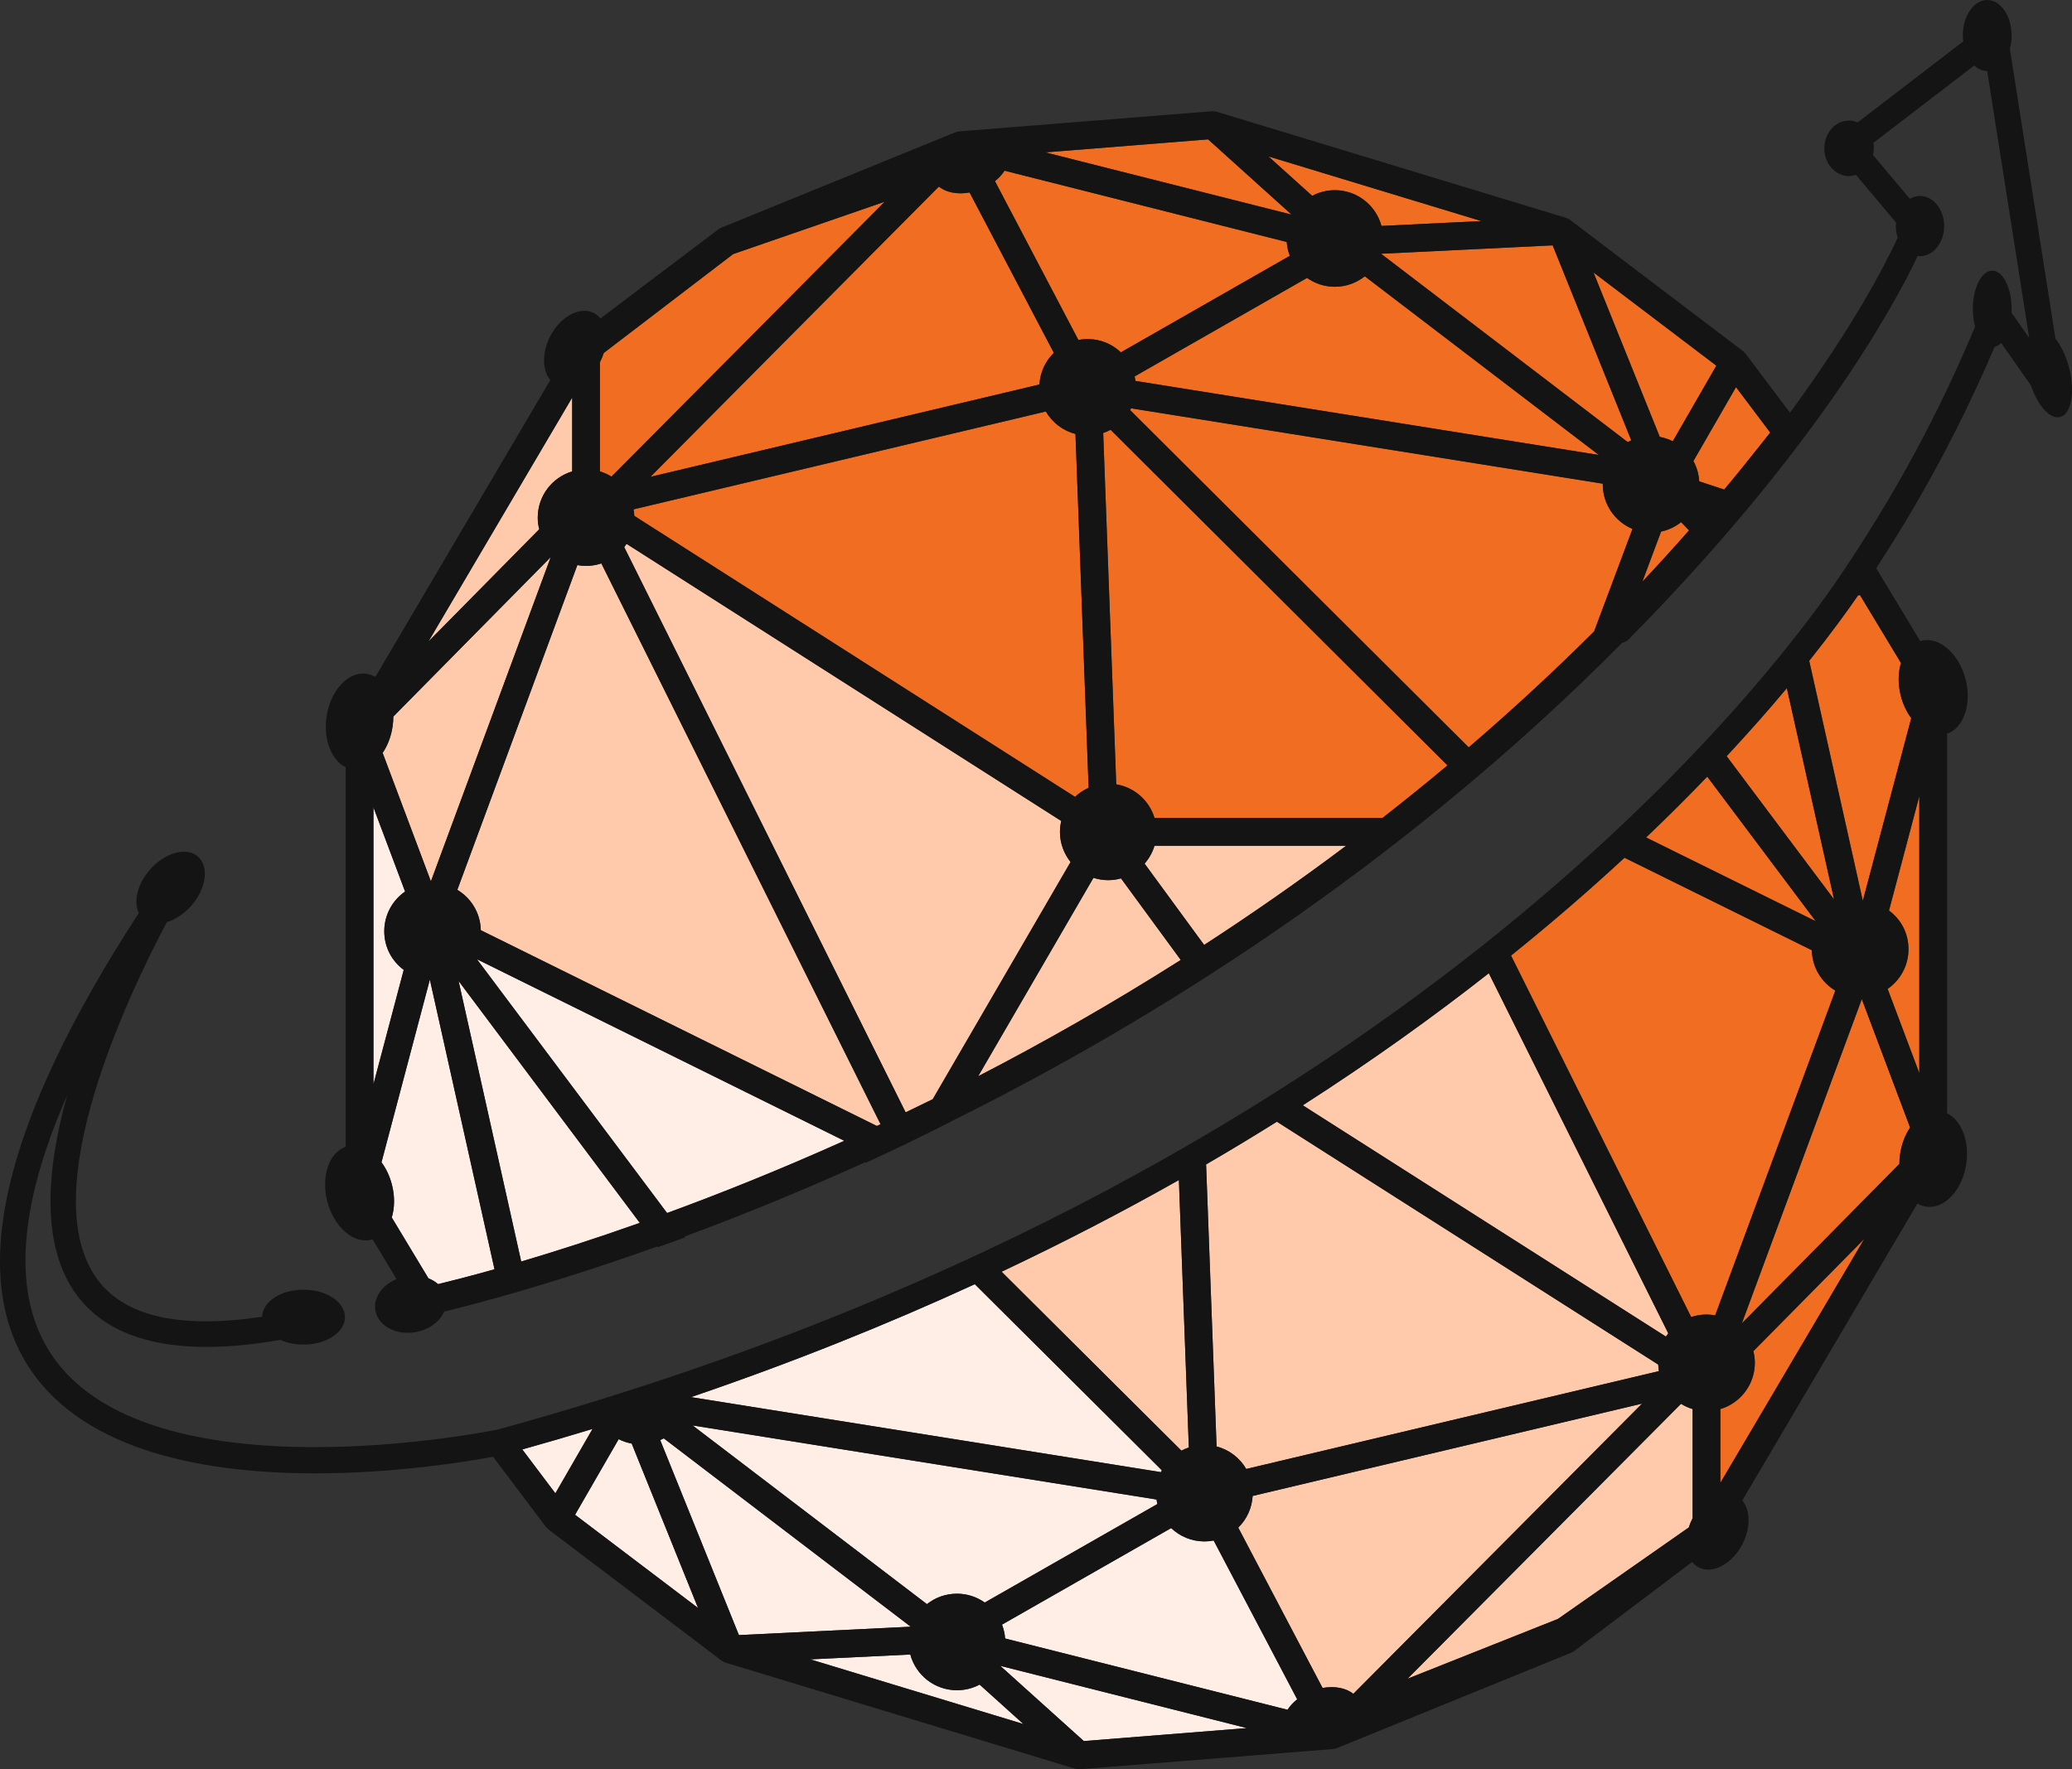
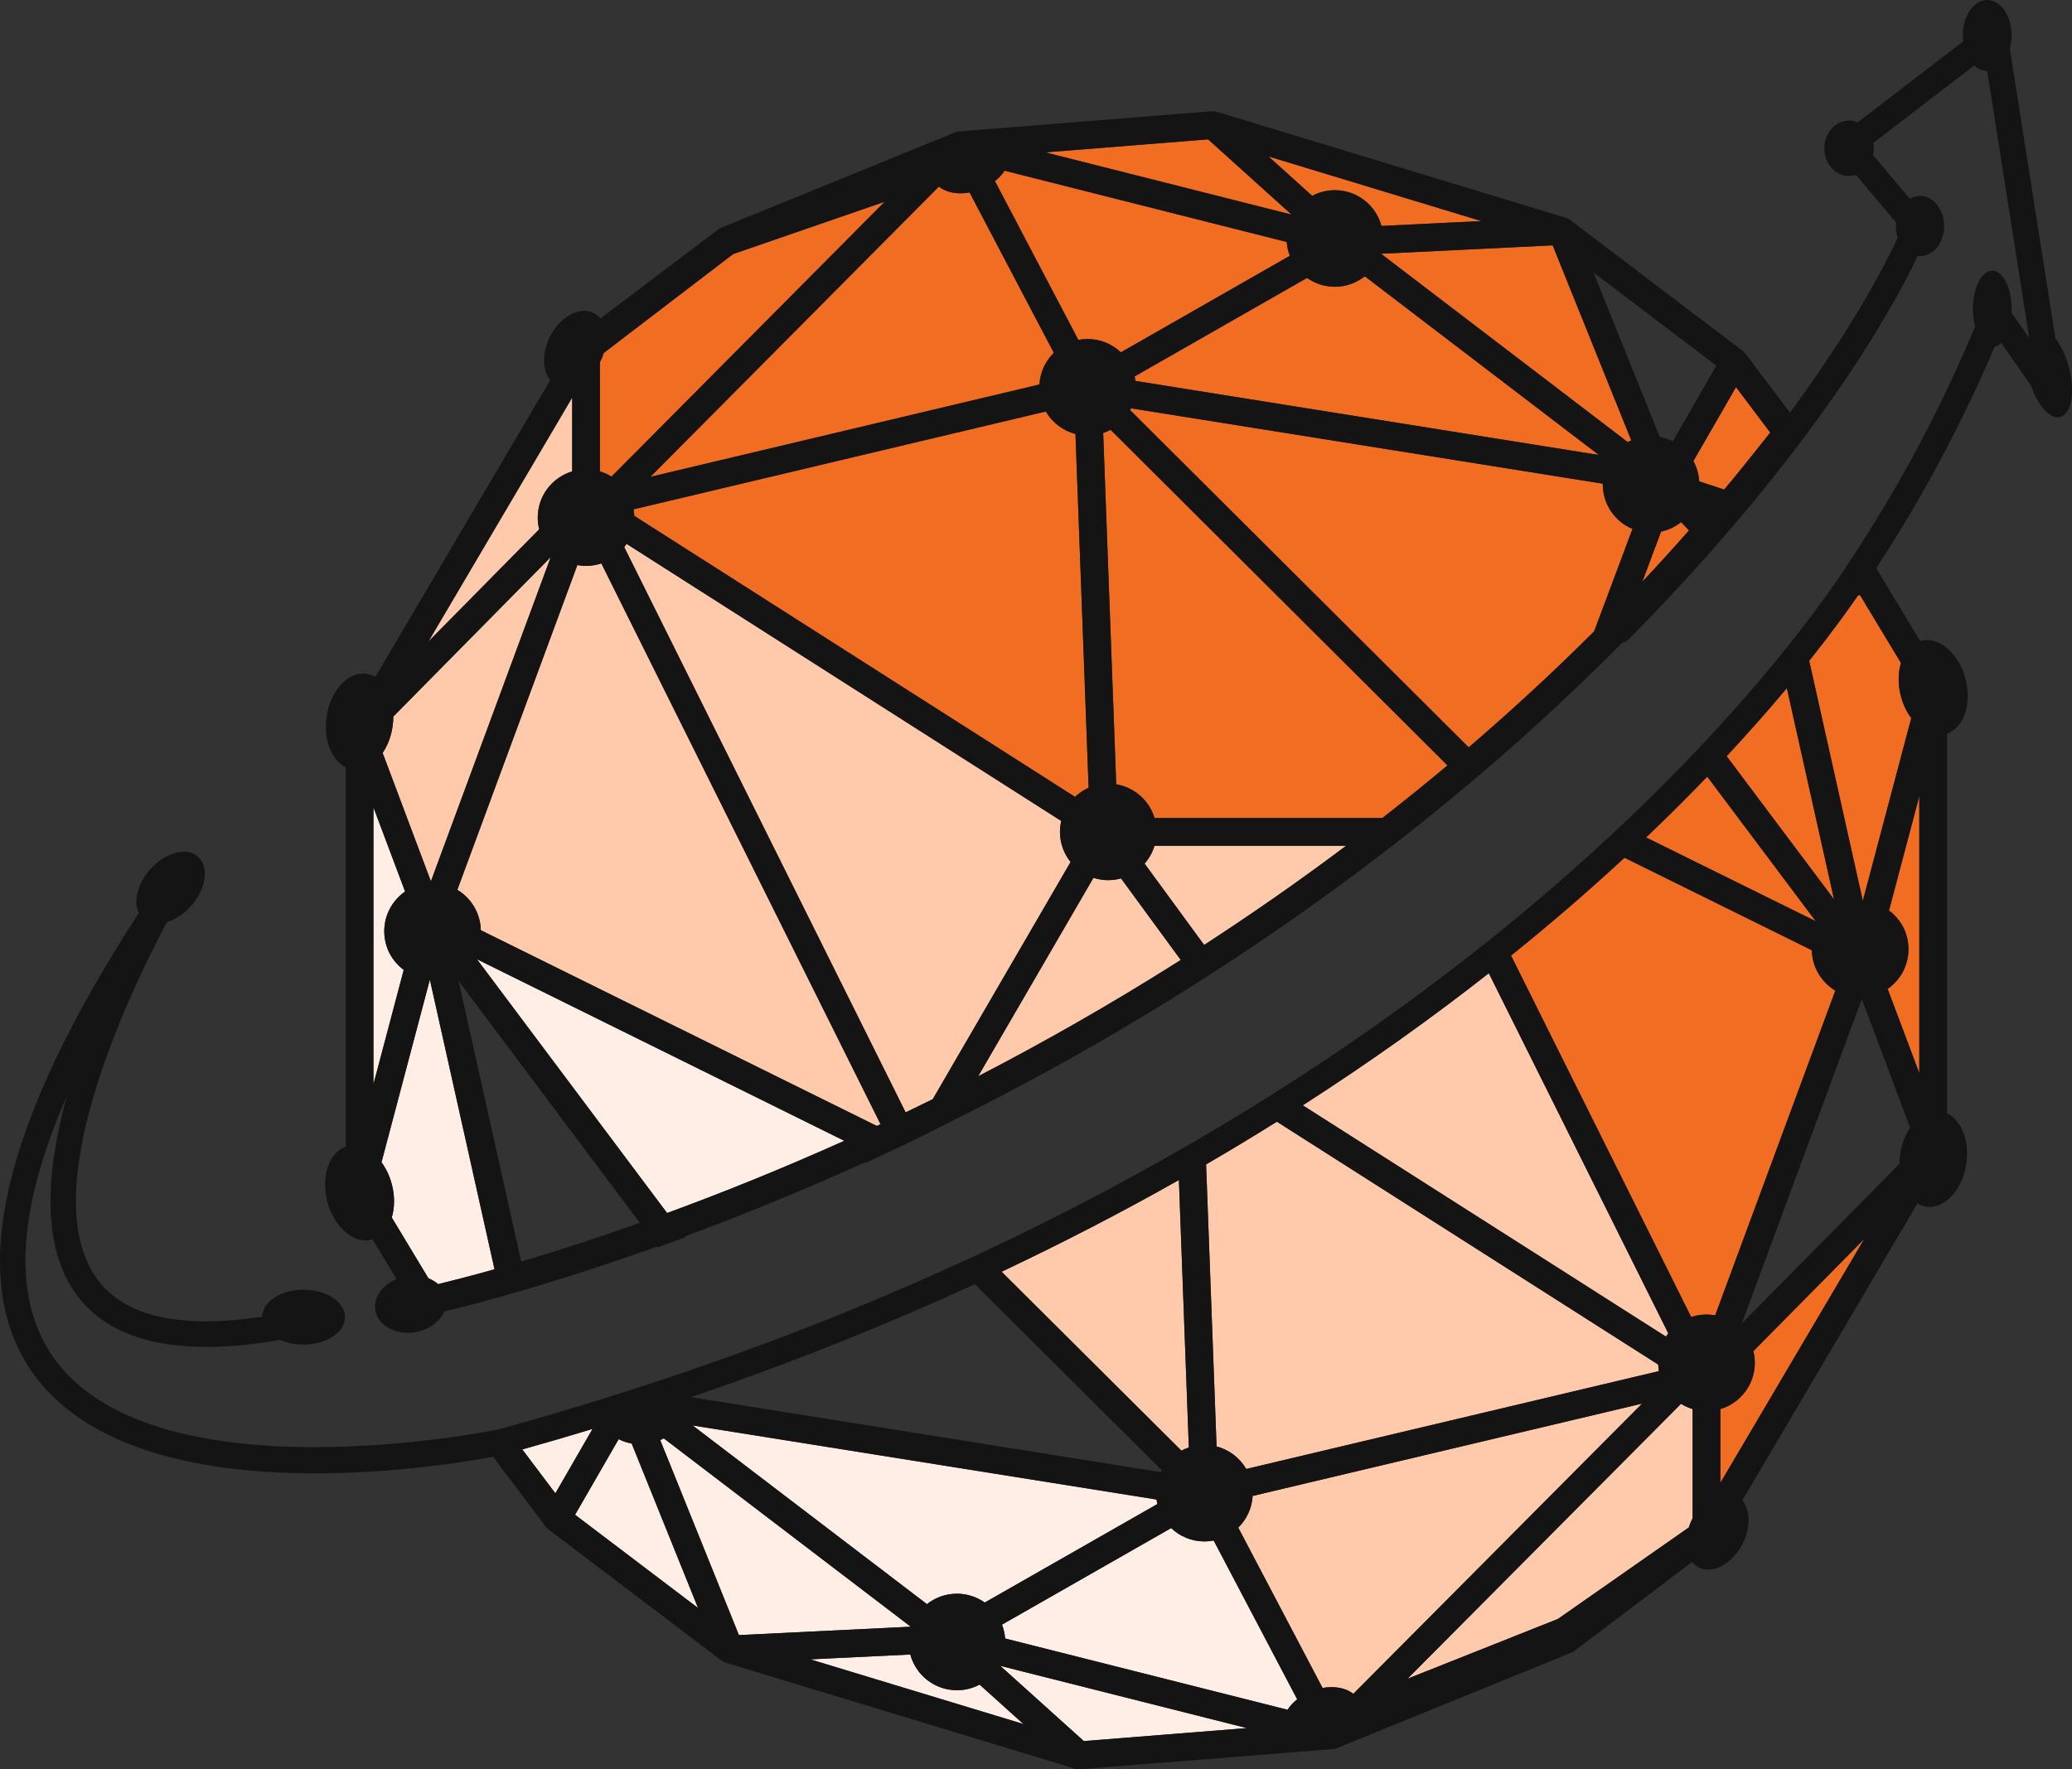
<svg xmlns="http://www.w3.org/2000/svg" viewBox="0 0 1481.77 1265.58" data-name="Layer 2" id="Layer_2">
  <rect x="0" y="0" width="1481.77" height="1265.58" fill="#333333" stroke="none" />
  <defs>
    <style>
      .cls-1 {
        fill: #141414;
      }

      .cls-2 {
        fill: #f06d22;
      }

      .cls-3 {
        fill: #feeee5;
      }

      .cls-4 {
        fill: #ffcaab;
      }
    </style>
  </defs>
  <g data-name="Layer 1" id="Layer_1-2">
    <g>
      <path d="M274.8,666.14c0-11.76,5.9-22.15,14.89-28.39l-22.63-60.22v198.11l21.66-81.83c-8.43-6.29-13.92-16.33-13.92-27.66Z" class="cls-3" />
      <path d="M272.82,831.43c3.26,4.43,5.88,9.84,7.46,15.97,2.17,8.45,1.96,16.7-.11,23.51l26.24,43.54c2.62,1.04,4.97,2.42,6.91,4.14,8.75-2.12,22.45-5.6,40.34-10.62l-46.24-207.24-34.59,130.7Z" class="cls-3" />
      <path d="M393.86,398.5l-112.58,114.08c0,2.3-.17,4.65-.52,7.04-1.06,7.29-3.64,13.81-7.13,18.96l34.52,91.89,85.71-231.97Z" class="cls-4" />
-       <path d="M372.74,902.43c23.5-6.96,52.14-16.08,84.81-27.66l-129.59-173.03,44.78,200.69Z" class="cls-3" />
      <path d="M384.56,370.28c0-15.62,10.39-28.81,24.63-33.07v-52.8l-102.82,174.52,79.25-80.32c-.67-2.68-1.06-5.45-1.06-8.33Z" class="cls-4" />
      <path d="M792.55,629.61c-3.69,0-7.24-.6-10.58-1.67l-82.45,141.94c45.37-23.46,94.25-51.07,144.89-83.18l-42.73-58.35c-2.91.8-5.97,1.26-9.13,1.26Z" class="cls-4" />
      <path d="M632.7,144.29l-108.38,37.43-92.55,70.75c-.7,2.16-1.57,4.34-2.68,6.47-.02.04-.05.09-.08.13v78.12c2.95.89,5.71,2.17,8.28,3.76l195.41-196.66Z" class="cls-2" />
      <path d="M477.07,867.73c38.04-13.94,80.79-31.03,126.73-51.67l-262.73-129.89,136,181.57Z" class="cls-3" />
      <path d="M818.54,617.78l42.6,58.17c33.35-21.65,67.36-45.27,101.56-70.96h-137.05c-1.44,4.79-3.89,9.12-7.11,12.79Z" class="cls-4" />
      <path d="M758.02,595.07c0-2.69.34-5.28.92-7.79l-310.86-198.24c-.52.81-1.08,1.58-1.67,2.35l201.15,404.14c.23-.03.47-.06.7-.09,6.19-2.96,12.45-6.01,18.79-9.15l98.56-169.64c-4.73-5.92-7.59-13.4-7.59-21.57Z" class="cls-4" />
      <path d="M419.11,404.82c-2.12,0-4.2-.23-6.22-.59l-85.84,232.31c9.87,5.9,16.53,16.59,16.8,28.87l283.23,140.04c.87-.41,1.76-.82,2.64-1.24l-199.68-401.19c-3.43,1.15-7.11,1.8-10.93,1.8Z" class="cls-4" />
-       <path d="M1196.28,315.65l31.16-54.08-87.87-66.68,47.41,117.63c3.29.6,6.41,1.67,9.3,3.13Z" class="cls-2" />
      <path d="M788.93,309.72l9.33,251.32c13.06,2.18,23.64,11.65,27.38,24.1h162.98c15.52-12.12,31.05-24.63,46.55-37.62l-240.94-240.09c-1.68.92-3.47,1.67-5.29,2.29Z" class="cls-2" />
      <path d="M1164.05,316.25c.83-.46,1.68-.87,2.54-1.26l-56.22-139.48-122.76,6,176.44,134.74Z" class="cls-2" />
      <path d="M1187.91,380.26l-13.42,35.88c11.25-11.96,22.39-24.22,33.42-36.73l-5.68-5.9c-4.11,3.27-8.98,5.64-14.31,6.76Z" class="cls-2" />
      <path d="M954.61,205.13c-7.4,0-14.26-2.36-19.88-6.33l-123.32,70.47c.25,1.05.43,2.13.58,3.21l331.46,52.99-167.39-127.83c-5.9,4.67-13.32,7.48-21.43,7.48Z" class="cls-2" />
      <polygon points="863.96 99.69 747.52 109 923.65 153.51 863.96 99.69" class="cls-2" />
      <path d="M777.79,242.52c9.22,0,17.58,3.63,23.77,9.53l120.84-69.06c-1.2-3.1-1.97-6.42-2.21-9.89l-201.79-51c-1.72,2.67-4.05,5.22-6.89,7.49l59.66,113.58c2.14-.41,4.34-.64,6.61-.64Z" class="cls-2" />
      <path d="M954.61,136.05c15.97,0,29.38,10.86,33.32,25.57l71.44-3.48-152.26-46.25,31.29,28.2c4.83-2.58,10.35-4.04,16.21-4.04Z" class="cls-2" />
      <path d="M747.92,294.35l-294.81,69.99c.27,1.53.42,3.09.49,4.67l315.21,201.03c2.83-2.68,6.1-4.89,9.71-6.5l-9.41-253.1c-9.03-2.34-16.61-8.23-21.19-16.1Z" class="cls-2" />
      <path d="M743.35,275.04c.51-8.85,4.33-16.82,10.29-22.65l-60.24-114.69c-8.71,1.57-16.84-.05-21.97-4.22l-206.29,207.63,278.22-66.06Z" class="cls-2" />
      <path d="M1215.18,344.33l17.87,5.87c8.87-10.59,17.62-21.45,26.29-32.43,2.2-2.79,4.43-5.53,6.62-8.34l-24.47-32.51-30.48,52.9c2.4,4.35,3.85,9.28,4.17,14.51Z" class="cls-2" />
      <path d="M1295.71,679.73l-133.97-66.17c-24.29,22.49-51.3,45.97-81.14,70l128.83,258.57c3.43-1.14,7.12-1.79,10.94-1.79,2.13,0,4.21.22,6.23.59l85.92-232.3c-9.87-5.92-16.55-16.61-16.81-28.89Z" class="cls-2" />
      <path d="M1006.57,1200.85l107.59-42.78,93.53-65.4c.69-2.16,1.56-4.33,2.68-6.46.02-.05.05-.1.08-.14v-78.12c-2.96-.88-5.73-2.16-8.29-3.75l-195.6,196.66Z" class="cls-4" />
      <path d="M895.82,1070.1c-.52,8.87-4.34,16.83-10.3,22.66l60.3,114.68c8.72-1.55,16.86.05,21.99,4.22l206.5-207.62-278.49,66.05Z" class="cls-4" />
      <polygon points="775.08 1245.45 891.65 1236.16 715.33 1191.64 775.08 1245.45" class="cls-3" />
      <path d="M684.34,1209.09c-15.99,0-29.4-10.85-33.36-25.56l-71.51,3.47,152.4,46.26-31.32-28.2c-4.84,2.58-10.35,4.03-16.22,4.03Z" class="cls-3" />
      <path d="M861.34,1102.64c-9.23,0-17.59-3.63-23.8-9.54l-120.96,69.06c1.2,3.12,1.97,6.43,2.21,9.91l201.98,50.99c1.73-2.67,4.05-5.22,6.9-7.47l-59.73-113.59c-2.13.41-4.35.65-6.61.65Z" class="cls-3" />
      <path d="M1330.14,425.63c-.42.11-.97.24-1.43.35-7.71,11.2-19.22,27.1-34.87,46.73l38.34,171.71,34.63-130.69c-3.26-4.43-5.89-9.84-7.46-15.97-2.16-8.44-1.96-16.7.11-23.51l-29.32-48.62Z" class="cls-2" />
      <path d="M1146.21,346.48c0-.17.02-.32.02-.48l-337.38-53.92c-.22.42-.41.88-.64,1.3l242.1,241.24c30.21-25.94,60.22-53.57,89.71-82.99l27.43-73.28c-12.47-5.2-21.25-17.51-21.25-31.87Z" class="cls-2" />
      <path d="M1364.82,679.01c0,11.77-5.91,22.15-14.91,28.4l22.65,60.23v-198.12l-21.68,81.84c8.45,6.29,13.93,16.33,13.93,27.66Z" class="cls-2" />
-       <path d="M1245.65,946.66l112.68-114.08c0-2.31.17-4.66.52-7.06,1.06-7.29,3.65-13.8,7.14-18.96l-34.55-91.88-85.8,231.98Z" class="cls-2" />
      <path d="M1254.95,974.88c0,15.63-10.4,28.8-24.65,33.08v52.79l102.93-174.52-79.34,80.32c.67,2.67,1.06,5.45,1.06,8.33Z" class="cls-2" />
      <path d="M844.88,1037.71c1.69-.91,3.47-1.67,5.3-2.28l-7.11-191.32c-39.54,22.36-81.79,44.34-126.78,65.6l128.59,128Z" class="cls-4" />
-       <path d="M830.88,1051.77l-133.75-133.14c-62.38,28.67-129.94,55.9-202.96,80.78l336.08,53.67c.22-.43.4-.89.63-1.31Z" class="cls-3" />
      <path d="M1298.49,658.98l-77.57-103.44c-13.37,13.91-27.92,28.46-43.75,43.53l121.31,59.91Z" class="cls-2" />
      <path d="M1311.62,643.39l-33.76-151.16c-12.39,14.81-26.69,31.12-43.07,48.69l76.83,102.47Z" class="cls-2" />
      <path d="M662.89,1147.5c5.9-4.67,13.33-7.47,21.45-7.47,7.41,0,14.27,2.35,19.9,6.33l123.45-70.47c-.26-1.06-.44-2.13-.58-3.23l-331.78-52.99,167.56,127.82Z" class="cls-3" />
      <path d="M442.44,1029.5l-31.18,54.07,87.96,66.69-47.46-117.63c-3.3-.6-6.42-1.67-9.31-3.13Z" class="cls-3" />
      <path d="M1193.05,953.77l-128.33-257.58c-39.54,31.04-83.79,62.86-133.04,94.48l259.7,165.45c.52-.8,1.08-1.58,1.68-2.35Z" class="cls-4" />
      <path d="M373.52,1036.84l23.65,31.4,26.58-46.08c-16.47,5.03-33.24,9.91-50.23,14.68Z" class="cls-3" />
      <path d="M862.53,832.95l7.5,201.76c9.04,2.33,16.63,8.22,21.21,16.1l295.11-70c-.27-1.53-.42-3.09-.48-4.67l-272.71-173.74c-16.36,10.22-33.2,20.43-50.63,30.56Z" class="cls-4" />
      <path d="M474.69,1028.91c-.83.45-1.68.85-2.54,1.25l56.28,139.48,122.88-6-176.62-134.73Z" class="cls-3" />
      <path d="M1479.72,263.27c-2.18-8.58-5.75-15.94-9.76-20.94l-32.64-207.47c.81-2.92,1.28-6.1,1.28-9.44,0-14.03-7.81-25.41-17.45-25.41s-17.46,11.38-17.46,25.41c0,1.43.13,2.82.29,4.19l-75.49,57.94c-1.92-.8-3.98-1.3-6.15-1.3-9.78,0-17.72,8.89-17.72,19.85s7.94,19.85,17.72,19.85c1.72,0,3.34-.36,4.91-.87l28.74,34.15c-.08.82-.21,1.64-.21,2.49,0,2.94.48,5.75,1.34,8.31-9.03,19.47-31.86,63.77-77.03,125.17l-.64-.85-31.13-41.35c-.08-.11-.18-.18-.27-.28-.23-.29-.49-.55-.75-.8-.21-.22-.41-.41-.64-.59-.09-.08-.18-.18-.27-.25l-123.46-93.7c-.11-.08-.23-.13-.34-.22-.25-.17-.5-.33-.77-.48-.21-.12-.41-.24-.63-.34-.31-.15-.63-.27-.95-.39-.16-.05-.28-.12-.43-.17l-249.5-75.79c-.34-.11-.66-.13-.99-.21-.27-.05-.52-.12-.78-.16-.45-.05-.89-.04-1.33-.03-.19,0-.39-.03-.58-.02l-.23.02h-.02l-180.33,14.39s-.04.01-.05.01c-.04,0-.08.02-.13.02-.02,0-.05,0-.08.01-.19.02-.38.06-.58.1-.36.05-.73.13-1.08.23-.12.04-.25.06-.37.1-.1.02-.17.07-.27.11-.13.05-.27.08-.41.13l-167.27,68.2c-.8.34-1.55.76-2.23,1.28l-84.22,63.68c-1.28-1.61-2.84-2.95-4.67-3.9-9.83-5.1-23.78,2.29-31.16,16.5-6.1,11.75-5.8,24.47.02,31.41l-125.14,212.4c-1.94-1.14-4.04-1.94-6.29-2.27-13.04-1.9-25.85,11.87-28.6,30.73-2.39,16.37,3.57,31.2,13.7,36.09v271.52c-11.86,4.14-17.77,21.13-13.2,38.95,4.74,18.47,18.94,30.8,31.72,27.52.24-.06.46-.17.7-.24l17.13,28.43c-10.27,4.27-16.78,13.34-15.12,22.52,1.99,11.02,14.92,17.9,28.9,15.38,9.68-1.74,17.21-7.59,20.32-14.67,22.6-5.45,77.62-19.8,152.5-46.59l.4.52c6.54-2.31,13.04-4.67,19.52-7.03l-.45-.59c38.97-14.44,82.57-32.03,129.32-53.23.01.21.01.41.02.61,21.03-9.69,41.7-19.69,61.96-30.02l.04-.08c139.48-69.31,317.48-178.95,479.14-341.99,1.65-.38,3.23-1.06,4.51-2.35,132.06-133.87,188.15-235.2,206.85-274.4.53.06,1.04.2,1.58.2,9.54,0,17.28-9.65,17.28-21.55s-7.74-21.56-17.28-21.56c-2.6,0-5.04.77-7.25,2.05l-26.35-31.3c.35-1.55.59-3.14.59-4.81,0-1.32-.13-2.61-.35-3.86l72.15-55.38c2.69,2.48,5.85,3.96,9.27,3.97l30.04,190.93-12.7-18.13c.04-.86.13-1.69.13-2.59,0-15.15-6.21-27.42-13.86-27.42s-13.87,12.27-13.87,27.42c0,4.56.61,8.78,1.61,12.56-33.68,80.72-70.06,138.77-95.02,176.06-47.78,71.38-318.73,436.38-961.39,612.93-2.48.51-249.27,50.89-319.18-53.49-28.21-42.13-24.44-104.24,11.08-185.46-14.71,52.94-19.16,107.7,7.08,142.92,25.12,33.72,73.98,44.37,145.41,31.9,4.74,2.15,10.46,3.38,16.62,3.38,16.37,0,29.64-8.78,29.64-19.63s-13.27-19.64-29.64-19.64-29.36,8.64-29.6,19.35c-58.5,8.76-97.98-.06-117.6-26.39-45.95-61.64,21.67-203.47,49.45-255.88,5.98-1.79,12.2-5.75,17.39-11.63,10.82-12.28,13-28.06,4.87-35.23-8.14-7.17-23.51-3.02-34.33,9.27-9.05,10.27-11.96,22.91-7.94,31C2.46,802.01-23.75,911.76,21.55,979.39c40.12,59.89,127.67,74.56,203.79,74.56,57.31,0,108.06-8.3,127.26-11.89l37.74,50.1c.08.11.19.18.28.29.23.27.48.54.75.8.22.21.41.4.64.59.1.08.18.17.28.26l123.58,93.69c.1.09.22.14.34.22.24.18.49.34.77.49.21.12.41.23.63.33.31.16.62.27.95.39.15.05.28.13.43.17l249.76,75.8c.33.09.66.13.99.19.27.06.52.14.78.17.45.04.89.04,1.34.01.19,0,.38.05.57.02l.23-.02h.03l180.51-14.39h.04s.09-.03.13-.03c.02-.01.05-.01.08-.01.19-.03.39-.06.58-.1.37-.06.73-.13,1.08-.24.13-.04.25-.05.38-.09.09-.03.17-.08.26-.12.13-.05.28-.08.42-.13l167.44-68.2c.8-.32,1.55-.75,2.24-1.27l84.3-63.67c1.28,1.62,2.84,2.94,4.67,3.89,9.83,5.1,23.81-2.28,31.2-16.49,6.1-11.74,5.8-24.47-.03-31.4l125.26-212.41c1.94,1.14,4.04,1.95,6.29,2.27,13.05,1.9,25.88-11.86,28.62-30.72,2.4-16.36-3.57-31.18-13.71-36.08v-271.52c11.89-4.15,17.79-21.14,13.22-38.95-4.75-18.47-18.96-30.8-31.75-27.51-.24.06-.46.17-.7.24l-31.46-52.18c23.86-36.61,55.09-88.96,84.65-158.3,1.68-.4,3.25-1.36,4.69-2.84l21.34,30.49c4.92,14.51,13.68,24.33,20.83,22.51,7.97-2.02,10.86-17.7,6.47-35.01ZM1174.49,416.13l13.42-35.88c5.34-1.12,10.2-3.49,14.31-6.76l5.68,5.9c-11.03,12.51-22.17,24.77-33.42,36.73ZM1265.96,309.43c-2.19,2.81-4.42,5.56-6.62,8.34-8.67,10.98-17.42,21.84-26.29,32.43l-17.87-5.87c-.32-5.23-1.77-10.16-4.17-14.51l30.48-52.9,24.47,32.51ZM1227.43,261.58l-31.16,54.08c-2.89-1.46-6.01-2.53-9.3-3.13l-47.41-117.63,87.87,66.68ZM1166.59,314.99c-.86.39-1.71.8-2.54,1.26l-176.44-134.74,122.76-6,56.22,139.48ZM1143.44,325.47l-331.46-52.99c-.14-1.08-.32-2.16-.58-3.21l123.32-70.47c5.62,3.97,12.48,6.33,19.88,6.33,8.11,0,15.54-2.82,21.43-7.48l167.39,127.83ZM1059.38,158.14l-71.44,3.48c-3.95-14.72-17.35-25.57-33.32-25.57-5.86,0-11.38,1.46-16.21,4.04l-31.29-28.2,152.26,46.25ZM863.96,99.69l59.69,53.82-176.13-44.52,116.44-9.3ZM718.41,122.1l201.79,51c.24,3.47,1,6.78,2.21,9.89l-120.84,69.06c-6.19-5.9-14.56-9.53-23.77-9.53-2.26,0-4.47.23-6.61.64l-59.66-113.58c2.83-2.26,5.16-4.81,6.89-7.49ZM778.51,563.54c-3.61,1.61-6.87,3.81-9.71,6.5l-315.21-201.03c-.07-1.58-.22-3.15-.49-4.67l294.81-69.99c4.58,7.87,12.16,13.76,21.19,16.1l9.41,253.1ZM693.39,137.7l60.24,114.69c-5.96,5.83-9.77,13.8-10.29,22.65l-278.22,66.06,206.29-207.63c5.13,4.18,13.26,5.79,21.97,4.22ZM429.02,259.08s.06-.09.08-.13c1.11-2.13,1.98-4.31,2.68-6.47l92.55-70.75,108.38-37.43-195.41,196.66c-2.56-1.59-5.32-2.87-8.28-3.76v-78.12ZM409.19,284.4v52.8c-14.24,4.26-24.63,17.45-24.63,33.07,0,2.88.39,5.65,1.06,8.33l-79.25,80.32,102.82-174.52ZM280.77,519.62c.34-2.39.51-4.74.52-7.04l112.58-114.08-85.71,231.97-34.52-91.89c3.5-5.15,6.07-11.67,7.13-18.96ZM267.07,577.52l22.63,60.22c-8.99,6.24-14.89,16.63-14.89,28.39s5.49,21.37,13.92,27.66l-21.66,81.83v-198.11ZM313.31,918.59c-1.95-1.72-4.29-3.11-6.91-4.14l-26.24-43.54c2.07-6.81,2.28-15.06.11-23.51-1.58-6.13-4.2-11.54-7.46-15.97l34.59-130.7,46.24,207.24c-17.89,5.03-31.59,8.5-40.34,10.62ZM372.74,902.43l-44.78-200.69,129.59,173.03c-32.67,11.58-61.31,20.7-84.81,27.66ZM477.07,867.73l-136-181.57,262.73,129.89c-45.94,20.64-88.69,37.73-126.73,51.67ZM627.08,805.45l-283.23-140.04c-.27-12.28-6.93-22.97-16.8-28.87l85.84-232.31c2.02.37,4.1.59,6.22.59,3.82,0,7.5-.65,10.93-1.8l199.68,401.19c-.88.42-1.77.83-2.64,1.24ZM667.05,786.28c-6.34,3.13-12.61,6.19-18.79,9.15-.23.04-.47.06-.7.09l-201.15-404.14c.59-.76,1.15-1.53,1.67-2.35l310.86,198.24c-.58,2.51-.92,5.11-.92,7.79,0,8.17,2.85,15.65,7.59,21.57l-98.56,169.64ZM699.53,769.88l82.45-141.94c3.34,1.08,6.89,1.67,10.58,1.67,3.16,0,6.22-.46,9.13-1.26l42.73,58.35c-50.64,32.11-99.52,59.73-144.89,83.18ZM861.13,675.95l-42.6-58.17c3.21-3.67,5.67-8.01,7.11-12.79h137.05c-34.19,25.69-68.21,49.31-101.56,70.96ZM988.62,585.15h-162.98c-3.74-12.46-14.32-21.93-27.38-24.1l-9.33-251.32c1.83-.62,3.61-1.37,5.29-2.29l240.94,240.09c-15.5,12.99-31.03,25.5-46.55,37.62ZM1050.32,534.62l-242.1-241.24c.23-.42.42-.88.64-1.3l337.38,53.92c0,.16-.02.31-.02.48,0,14.35,8.78,26.66,21.25,31.87l-27.43,73.28c-29.48,29.42-59.5,57.06-89.71,82.99ZM1277.85,492.24l33.76,151.16-76.83-102.47c16.38-17.57,30.68-33.88,43.07-48.69ZM1220.92,555.53l77.57,103.44-121.31-59.91c15.83-15.07,30.38-29.62,43.75-43.53ZM850.18,1035.43c-1.83.61-3.61,1.37-5.3,2.28l-128.59-128c44.99-21.26,87.24-43.24,126.78-65.6l7.11,191.32ZM494.17,999.41c73.02-24.88,140.58-52.11,202.96-80.78l133.75,133.14c-.23.42-.41.88-.63,1.31l-336.08-53.67ZM827.69,1075.89l-123.45,70.47c-5.63-3.98-12.49-6.33-19.9-6.33-8.12,0-15.56,2.8-21.45,7.47l-167.56-127.82,331.78,52.99c.14,1.09.32,2.17.58,3.23ZM931.67,790.67c49.25-31.63,93.5-63.44,133.04-94.48l128.33,257.58c-.6.76-1.15,1.54-1.68,2.35l-259.7-165.45ZM1186.34,980.81l-295.11,70c-4.58-7.89-12.17-13.77-21.21-16.1l-7.5-201.76c17.43-10.12,34.27-20.33,50.63-30.56l272.71,173.74c.06,1.58.22,3.14.48,4.67ZM373.52,1036.84c16.99-4.77,33.76-9.64,50.23-14.68l-26.58,46.08-23.65-31.4ZM411.25,1083.57l31.18-54.07c2.9,1.45,6.02,2.53,9.31,3.13l47.46,117.63-87.96-66.69ZM472.15,1030.16c.86-.4,1.71-.8,2.54-1.25l176.62,134.73-122.88,6-56.28-139.48ZM579.48,1187l71.51-3.47c3.95,14.71,17.37,25.56,33.36,25.56,5.87,0,11.38-1.45,16.22-4.03l31.32,28.2-152.4-46.26ZM775.08,1245.45l-59.75-53.81,176.32,44.52-116.56,9.29ZM920.77,1223.05l-201.98-50.99c-.24-3.48-1.01-6.79-2.21-9.91l120.96-69.06c6.21,5.91,14.57,9.54,23.8,9.54,2.26,0,4.48-.24,6.61-.65l59.73,113.59c-2.84,2.25-5.17,4.8-6.9,7.47ZM945.82,1207.45l-60.3-114.68c5.96-5.83,9.78-13.79,10.3-22.66l278.49-66.05-206.5,207.62c-5.14-4.17-13.27-5.78-21.99-4.22ZM1210.46,1086.07s-.06.09-.08.14c-1.12,2.13-1.99,4.29-2.68,6.46l-93.53,65.4-107.59,42.78,195.6-196.66c2.56,1.59,5.33,2.88,8.29,3.75v78.12ZM1220.37,940.34c-3.82,0-7.51.65-10.94,1.79l-128.83-258.57c29.84-24.02,56.85-47.5,81.14-70l133.97,66.17c.26,12.28,6.93,22.97,16.81,28.89l-85.92,232.3c-2.02-.36-4.1-.59-6.23-.59ZM1230.3,1060.75v-52.79c14.25-4.27,24.65-17.45,24.65-33.08,0-2.88-.38-5.66-1.06-8.33l79.34-80.32-102.93,174.52ZM1358.85,825.53c-.35,2.4-.52,4.74-.52,7.06l-112.68,114.08,85.8-231.98,34.55,91.88c-3.49,5.16-6.08,11.67-7.14,18.96ZM1372.57,767.63l-22.65-60.23c9-6.24,14.91-16.62,14.91-28.4s-5.49-21.37-13.93-27.66l21.68-81.84v198.12ZM1359.34,497.76c1.58,6.13,4.2,11.54,7.46,15.97l-34.63,130.69-38.34-171.71c15.65-19.62,27.16-35.53,34.87-46.73.47-.11,1.01-.24,1.43-.35l29.32,48.62c-2.07,6.81-2.27,15.07-.11,23.51Z" class="cls-1" />
    </g>
  </g>
</svg>